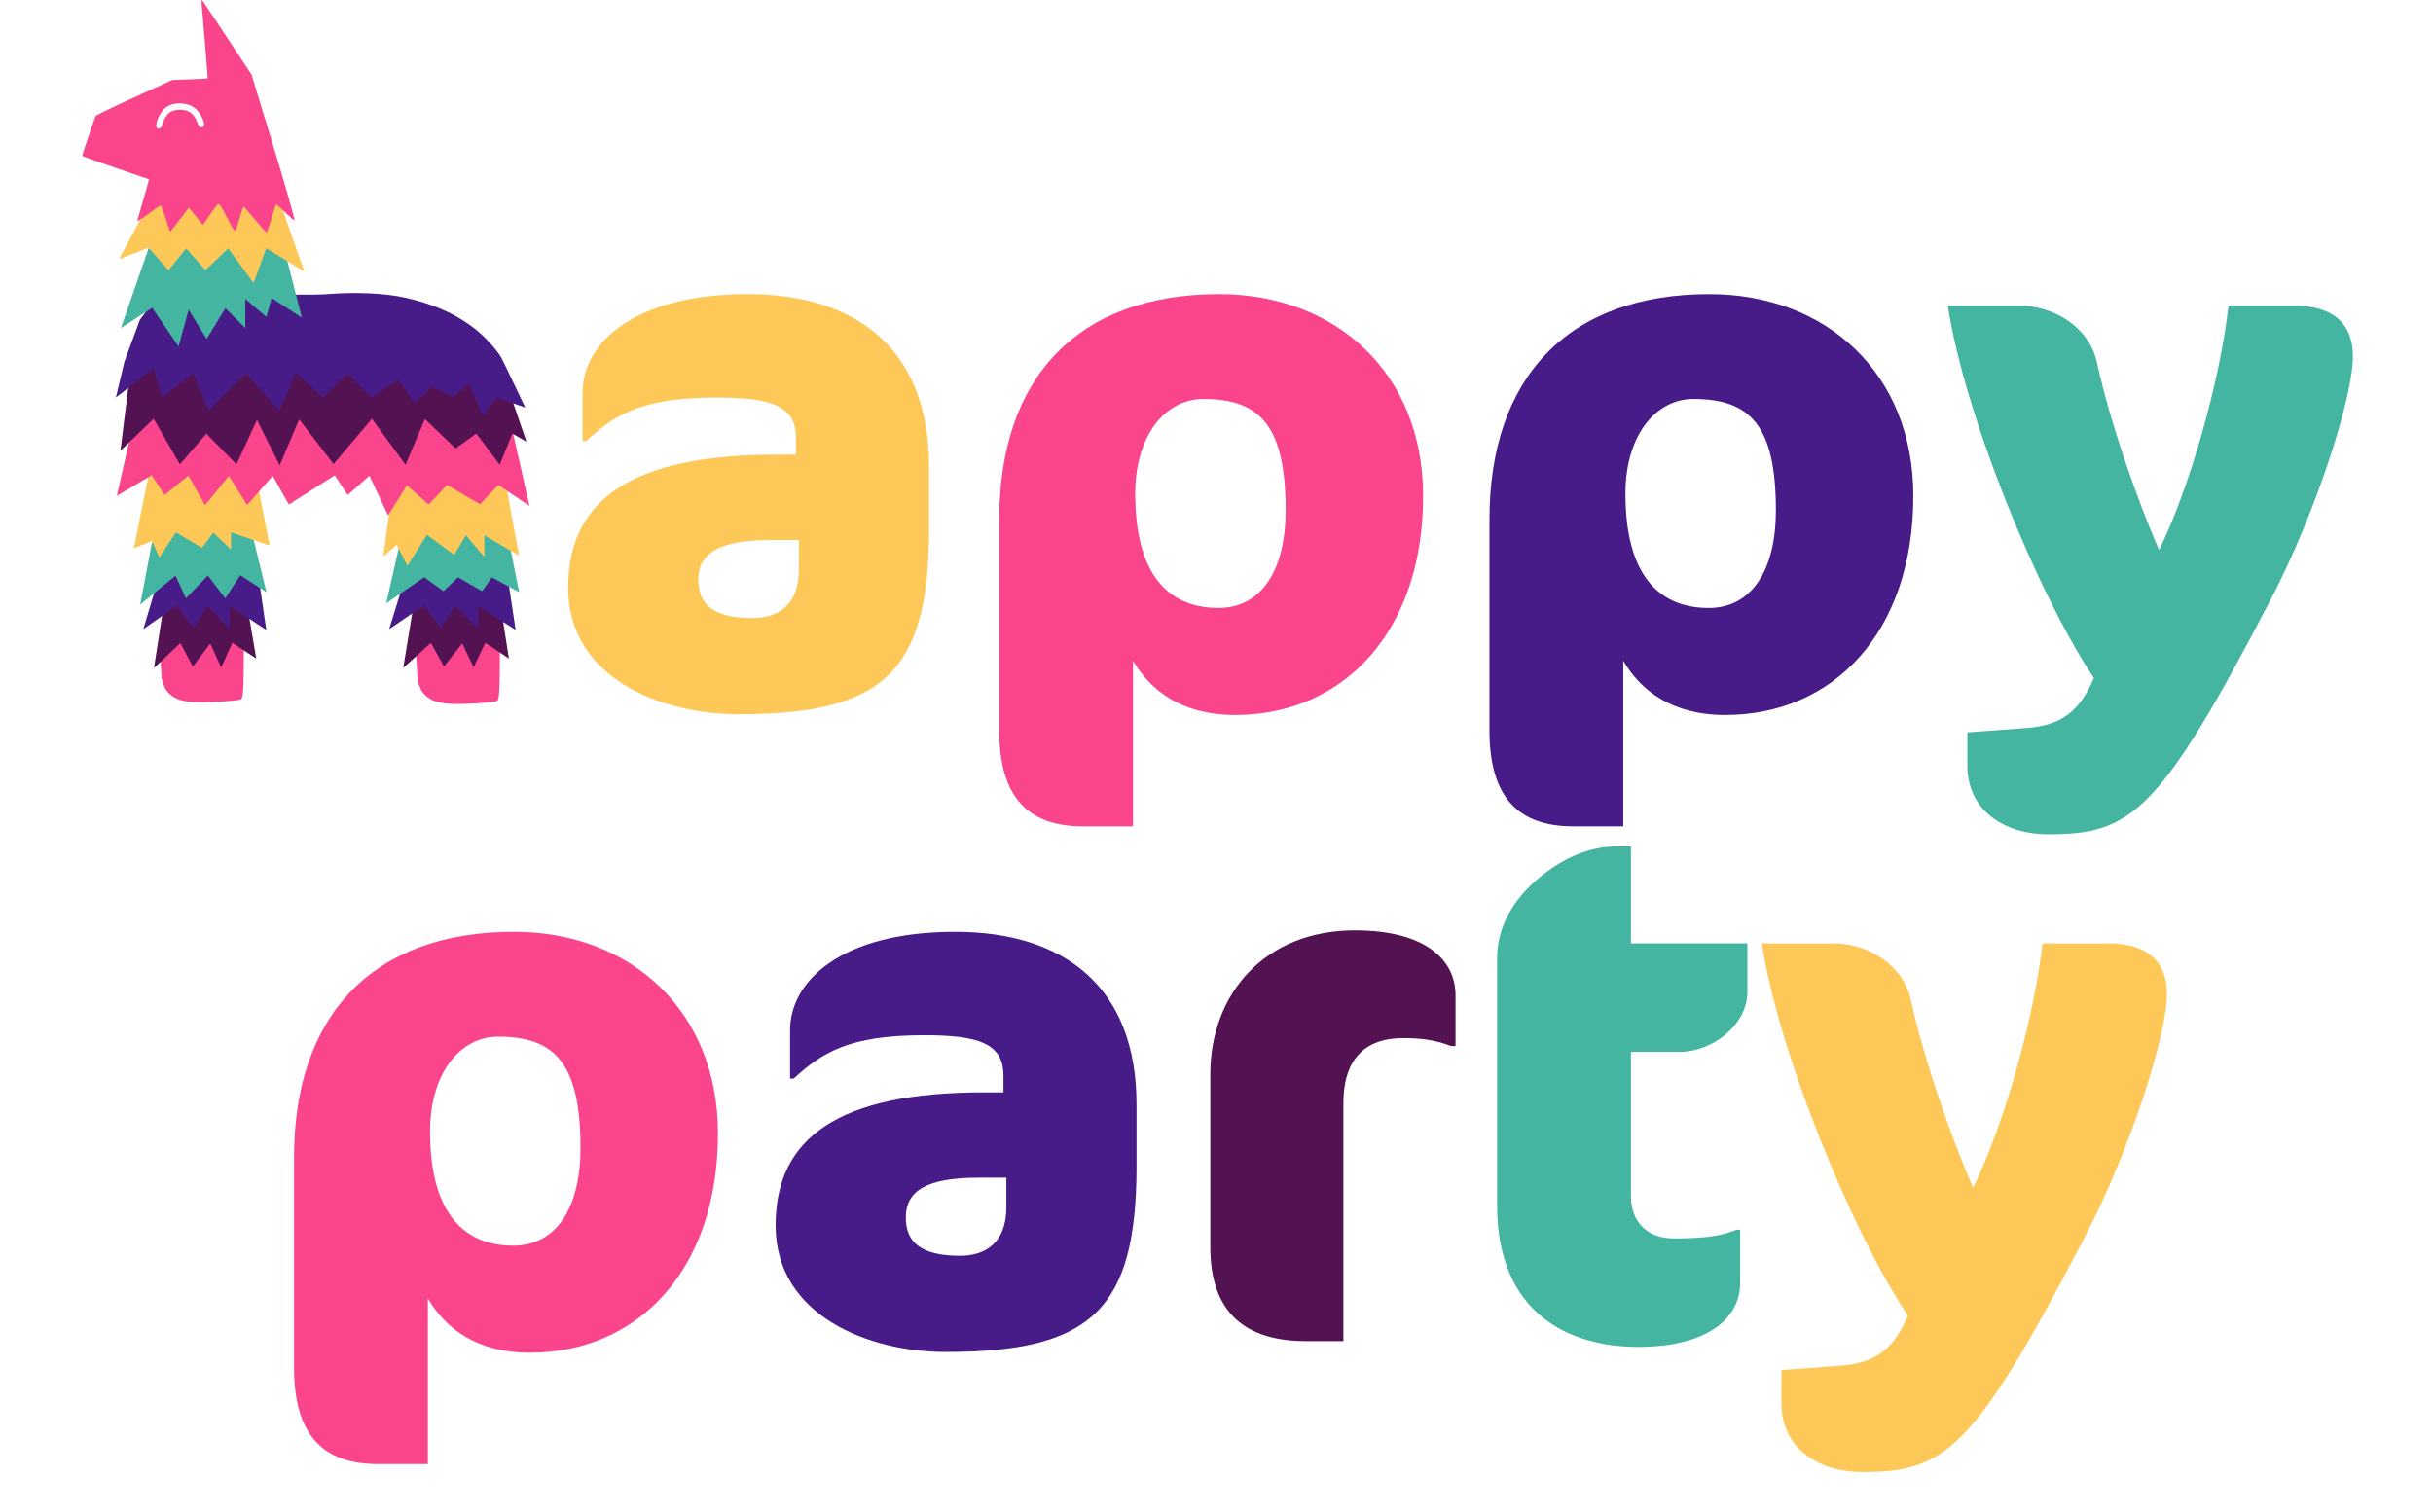
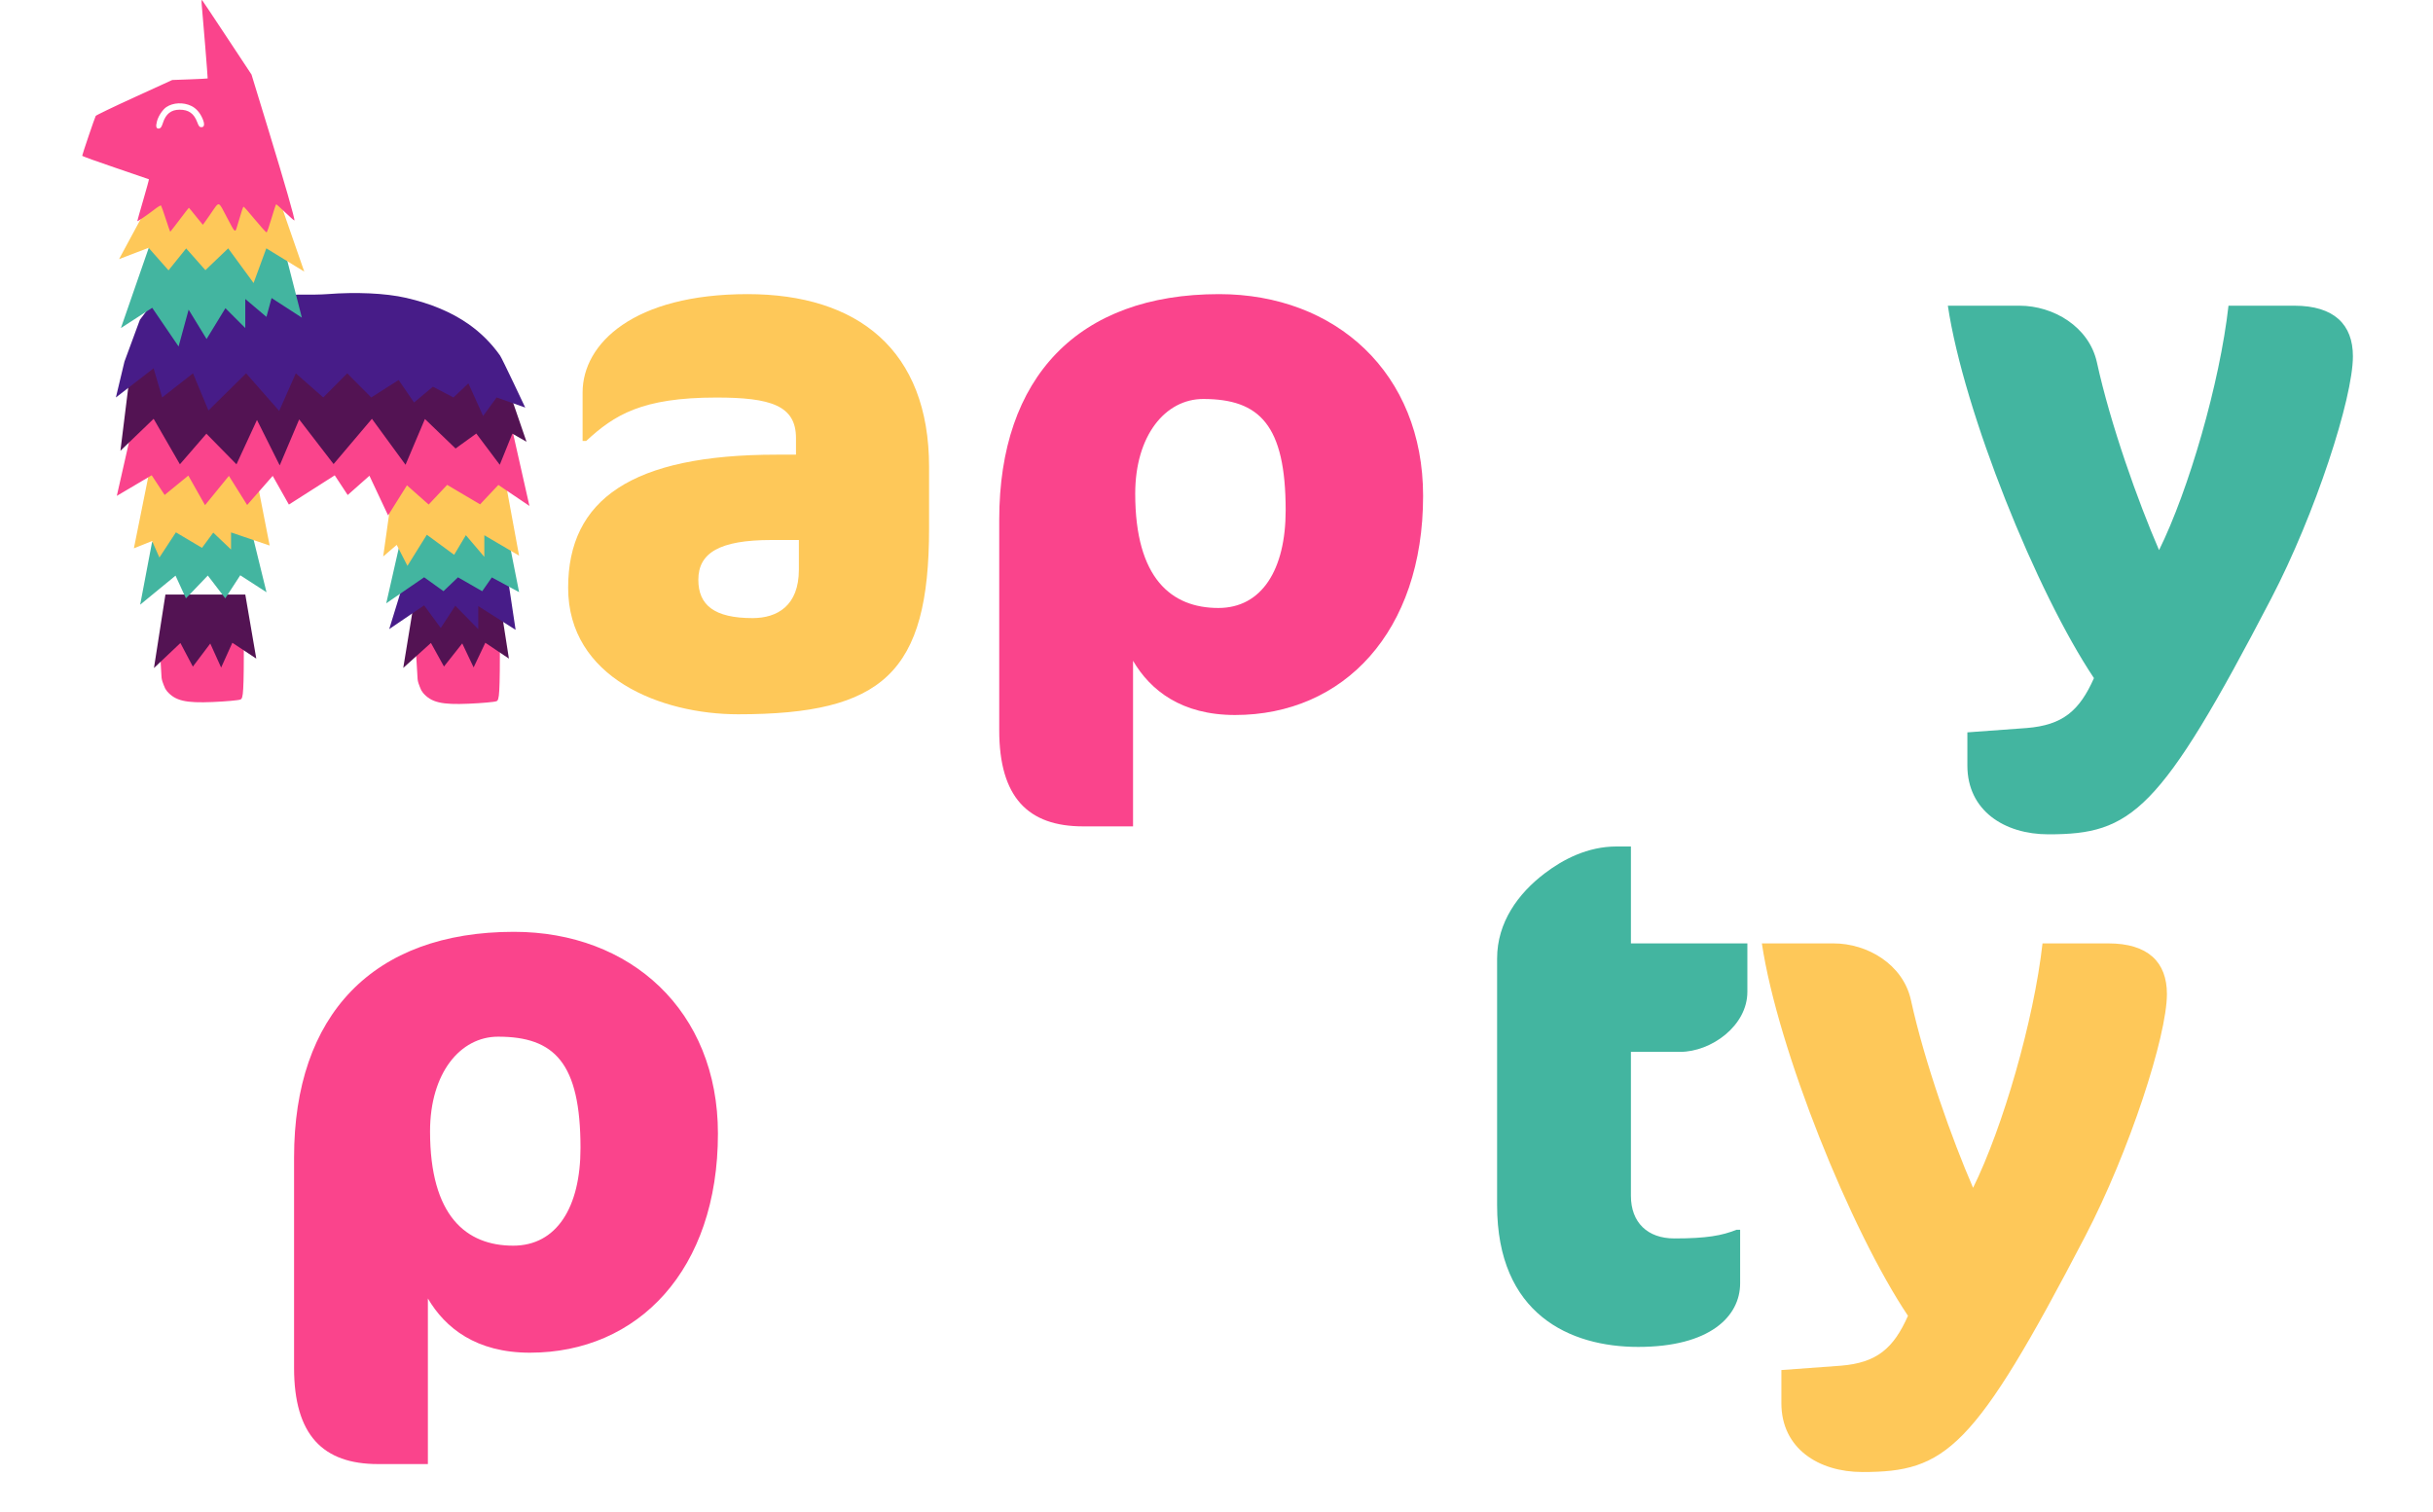
<svg xmlns="http://www.w3.org/2000/svg" width="740" height="460" viewBox="0 0 740 460" fill="none">
  <path d="M218.36 344.86C218.36 307.46 191.74 283.48 156.32 283.48C113.42 283.48 89.44 308.78 89.44 352.12V416.14C89.44 436.6 98.24 445.4 114.96 445.4H130.14V395.02C135.42 404.04 144.88 411.52 161.16 411.52C194.16 411.52 218.36 386.22 218.36 344.86ZM176.56 349.26C176.56 367.3 169.3 378.96 156.1 378.96C141.8 378.96 130.8 369.94 130.8 344.2C130.8 326.38 140.04 315.38 151.48 315.38C168.64 315.38 176.56 323.3 176.56 349.26Z" fill="#FA448C" />
-   <path d="M345.682 354.76V336.06C345.682 300.42 323.902 283.48 290.462 283.48C255.922 283.48 240.302 298.44 240.302 313.4V328.14H241.402C249.982 320.22 258.342 314.94 281.002 314.94C297.502 314.94 305.202 317.36 305.202 327.26V332.32H299.262C255.262 332.32 235.902 345.96 235.902 372.8C235.902 400.3 264.282 411.3 287.602 411.3C331.602 411.3 345.682 398.76 345.682 354.76ZM306.082 367.3C306.082 378.3 299.482 382.04 292.002 382.04C280.342 382.04 275.502 378.08 275.502 370.38C275.502 362.24 281.882 358.28 297.722 358.28H306.082V367.3Z" fill="#471C88" />
-   <path d="M442.698 318.24V302.84C442.698 291.62 433.018 283.04 412.118 283.04C384.618 283.04 368.118 302.4 368.118 326.82V379.4C368.118 399.64 379.118 408 397.158 408H408.598V335.62C408.598 320.88 416.518 315.82 426.638 315.82C432.138 315.82 436.098 316.26 441.378 318.24H442.698Z" fill="#531353" />
  <path d="M455.345 291.62V366.64C455.345 399.86 477.565 409.76 498.245 409.76C520.025 409.76 529.265 400.52 529.265 390.4V374.12H528.165C523.765 375.88 519.145 376.76 509.245 376.76C501.105 376.76 496.045 371.92 496.045 363.78V320H511.005C520.465 320 531.465 312.08 531.465 301.74V287H496.045V257.52H491.645C482.845 257.52 475.365 261.48 469.865 265.66C461.725 271.82 455.345 280.62 455.345 291.62Z" fill="#43B5A0" />
  <path d="M659.073 302.4C659.073 292.72 653.353 287 641.253 287H621.233C618.593 310.54 609.133 343.1 600.113 361.36C593.733 346.62 585.373 323.3 581.193 304.16C578.773 293.38 567.993 287 557.653 287H535.873C540.713 319.34 562.933 374.34 580.313 400.3C575.913 410.2 570.853 414.6 559.853 415.48L541.813 416.8V426.92C541.813 440.56 553.033 447.82 566.453 447.82C591.753 447.82 600.333 441.22 634.213 376.1C647.633 350.36 659.073 315.16 659.073 302.4Z" fill="#FEC859" />
  <path d="M282.58 160.76V142.06C282.58 106.42 260.8 89.48 227.36 89.48C192.82 89.48 177.2 104.44 177.2 119.4V134.14H178.3C186.88 126.22 195.24 120.94 217.9 120.94C234.4 120.94 242.1 123.36 242.1 133.26V138.32H236.16C192.16 138.32 172.8 151.96 172.8 178.8C172.8 206.3 201.18 217.3 224.5 217.3C268.5 217.3 282.58 204.76 282.58 160.76ZM242.98 173.3C242.98 184.3 236.38 188.04 228.9 188.04C217.24 188.04 212.4 184.08 212.4 176.38C212.4 168.24 218.78 164.28 234.62 164.28H242.98V173.3Z" fill="#FEC859" />
  <path d="M432.837 150.86C432.837 113.46 406.217 89.48 370.797 89.48C327.897 89.48 303.917 114.78 303.917 158.12V222.14C303.917 242.6 312.717 251.4 329.437 251.4H344.617V201.02C349.897 210.04 359.357 217.52 375.637 217.52C408.637 217.52 432.837 192.22 432.837 150.86ZM391.037 155.26C391.037 173.3 383.777 184.96 370.577 184.96C356.277 184.96 345.277 175.94 345.277 150.2C345.277 132.38 354.517 121.38 365.957 121.38C383.117 121.38 391.037 129.3 391.037 155.26Z" fill="#FA448C" />
-   <path d="M581.938 150.86C581.938 113.46 555.318 89.48 519.898 89.48C476.998 89.48 453.018 114.78 453.018 158.12V222.14C453.018 242.6 461.818 251.4 478.538 251.4H493.718V201.02C498.998 210.04 508.458 217.52 524.738 217.52C557.738 217.52 581.938 192.22 581.938 150.86ZM540.138 155.26C540.138 173.3 532.878 184.96 519.678 184.96C505.378 184.96 494.378 175.94 494.378 150.2C494.378 132.38 503.618 121.38 515.058 121.38C532.218 121.38 540.138 129.3 540.138 155.26Z" fill="#471C88" />
  <path d="M715.64 108.4C715.64 98.72 709.92 93 697.82 93H677.8C675.16 116.54 665.7 149.1 656.68 167.36C650.3 152.62 641.94 129.3 637.76 110.16C635.34 99.38 624.56 93 614.22 93H592.44C597.28 125.34 619.5 180.34 636.88 206.3C632.48 216.2 627.42 220.6 616.42 221.48L598.38 222.8V232.92C598.38 246.56 609.6 253.82 623.02 253.82C648.32 253.82 656.9 247.22 690.78 182.1C704.2 156.36 715.64 121.16 715.64 108.4Z" fill="#43B5A0" />
  <path d="M73.136 212.806C72.555 213.051 68.757 213.396 64.694 213.571C56.535 213.923 53.33 213.223 50.793 210.281C50.654 210.12 50.535 209.914 50.41 209.717L50.251 209.482L49.807 208.443L49.397 207.326L49.232 206.71L49.135 206.095L48.569 196.548L55.742 190.598L69.368 193.16H74.187C74.162 210.912 74.005 212.439 73.136 212.806Z" fill="#FA448C" />
  <path d="M151.014 213.319C150.434 213.564 146.636 213.908 142.573 214.084C134.413 214.436 131.209 213.735 128.672 210.793C128.533 210.632 128.414 210.426 128.289 210.229L128.129 209.994L127.685 208.955L127.276 207.839L127.11 207.223L127.014 206.607L126.447 197.06L130.546 190.598L147.246 193.673H152.065C152.041 211.424 151.883 212.951 151.014 213.319Z" fill="#FA448C" />
  <path d="M123.373 201.87L126.727 181.376H151.32L154.115 199.308L147.407 194.803L144.054 201.87L140.7 194.803L135.111 201.87L131.198 194.803L123.373 201.87Z" fill="#531353" stroke="#531353" />
  <path d="M47.544 201.87L50.741 181.376H74.187L77.261 199.308L70.457 194.803L67.26 201.87L64.062 194.803L58.734 201.87L55.004 194.803L47.544 201.87Z" fill="#531353" stroke="#531353" />
  <path d="M119.274 190.178L124.193 174.203H153.705L156.164 190.598L144.961 183.479V190.178L138.402 183.479L134.03 190.178L129.111 183.479L119.274 190.178Z" fill="#471C88" stroke="#471C88" />
-   <path d="M44.47 190.178L49.252 174.203H77.944L80.335 190.598L69.442 183.479V190.178L63.066 183.479L58.816 190.178L54.034 183.479L44.47 190.178Z" fill="#471C88" stroke="#471C88" />
  <path d="M118.249 182.4L121.738 167.029L139.22 150.634L154.78 167.029L157.189 179.198L149.431 175.015L146.514 179.198L139.22 175.015L134.844 179.198L129.009 175.015L118.249 182.4Z" fill="#43B5A0" stroke="#43B5A0" />
  <path d="M43.381 182.697L46.686 165.277L63.248 151.955L76.018 161.735L80.271 179.068L72.921 174.327L68.486 181.16L63.248 174.327L56.702 181.16L53.574 174.327L43.381 182.697Z" fill="#43B5A0" stroke="#43B5A0" />
  <path d="M120.811 142.436L123.972 145.51H153.037L157.189 168.054L146.809 161.961V168.054L141.619 161.961L137.985 168.054L129.681 161.961L123.972 171.128L120.811 164.98L117.225 168.054L120.811 142.436Z" fill="#FEC859" stroke="#FEC859" />
  <path d="M46.519 140.526L61.309 135.263L78.097 148.521L81.36 165.21L69.772 161.279V166.004L64.793 161.279L61.309 166.004L53.343 161.279L48.569 168.566L46.519 163.955L41.395 166.004L46.519 140.526Z" fill="#FEC859" stroke="#FEC859" />
  <path d="M40.168 132.667L46.292 118.868L101.957 115.794L154.115 125.529L160.263 152.797L151.5 146.877L145.933 152.797L135.914 146.877L130.347 152.797L123.667 146.877L118.101 155.758L112.534 143.917L105.854 149.837L101.957 143.917L88.041 152.797L83.031 143.917L75.238 152.797L69.671 143.917L62.435 152.797L57.425 143.917L50.188 149.837L46.292 143.917L36.272 149.837L40.168 132.667Z" fill="#FA448C" stroke="#FA448C" />
  <path d="M39.949 114.354L46.844 103.931L113.15 97.349L143.23 110.513L155.585 122.665L159.238 133.298L155.585 131.199L151.872 140.387L144.976 131.199L138.611 135.793L129.063 126.605L123.228 140.387L113.15 126.605L101.48 140.387L90.871 126.605L85.036 140.387L78.141 126.605L71.775 140.387L62.758 131.199L54.801 140.387L46.844 126.605L37.297 135.793L39.949 114.354Z" fill="#531353" stroke="#531353" />
  <path d="M84.917 125.015L74.858 113.575L63.392 124.877L58.701 113.575L49.319 120.917L46.714 112.048L35.247 120.917L37.853 110.013L42.544 97.292L58.701 75.829L79.823 90.624C80.904 90.218 82.314 89.976 83.921 89.833C88.585 89.419 94.916 89.837 99.721 89.466C108.119 88.817 117.156 89.15 123.563 90.624C131.042 92.346 137.294 94.954 142.459 98.57C146.225 101.207 149.414 104.379 152.079 108.135C152.741 109.068 159.751 123.991 159.751 123.991L151.041 120.917L146.942 126.552L142.459 116.628L137.922 120.917L131.668 117.646L125.935 122.453L121.244 115.61L112.905 120.917L105.608 113.575L98.312 120.917L89.973 113.575L84.917 125.015Z" fill="#471C88" />
  <path d="M46.435 73.484L37.725 98.589L46.435 92.953L54.121 104.225L57.195 92.953L62.831 102.176L68.467 92.953L74.103 98.589V89.879L80.763 95.515L82.3 89.879L91.011 95.515L85.375 73.484H80.763L74.103 81.169L68.467 73.484L62.831 81.169L57.195 73.484L51.047 81.169L46.435 73.484Z" fill="#43B5A0" stroke="#43B5A0" />
  <path d="M37.297 77.879L46.414 60.971L51.24 58.409L56.603 59.434L62.503 64.557L65.721 58.409L71.62 64.557L76.983 59.434L80.737 64.557L83.955 59.434L91.607 81.465L80.737 74.805L76.983 85.052L69.475 74.805L62.503 81.465L56.603 74.805L51.24 81.465L45.341 74.805L37.297 77.879Z" fill="#FEC859" stroke="#FEC859" />
  <path fill-rule="evenodd" clip-rule="evenodd" d="M61.377 1.706C61.767 5.766 63.219 23.782 63.161 23.861C63.129 23.906 60.691 24.032 57.745 24.14L52.388 24.337L40.864 29.603C34.526 32.499 29.238 35.045 29.114 35.261C28.836 35.742 25 47.048 25 47.386C25 47.519 29.546 49.166 35.102 51.044C40.658 52.923 45.246 54.496 45.297 54.538C45.349 54.582 44.574 57.415 43.576 60.835C42.578 64.255 41.762 67.146 41.762 67.259C41.762 67.487 44.813 65.408 47.232 63.532C48.091 62.865 48.878 62.417 48.982 62.535C49.086 62.653 49.737 64.496 50.43 66.631C51.122 68.766 51.727 70.513 51.773 70.513C51.819 70.513 53.095 68.869 54.608 66.86C56.121 64.85 57.399 63.206 57.447 63.206C57.495 63.206 58.455 64.371 59.58 65.794C60.706 67.217 61.657 68.382 61.695 68.382C61.733 68.382 62.812 66.862 64.094 65.005C66.799 61.087 66.305 60.977 69 66.098C71.651 71.135 71.486 71.021 72.269 68.354C73.639 63.689 73.904 62.902 74.111 62.902C74.227 62.902 75.785 64.672 77.573 66.836C79.361 69 80.942 70.741 81.086 70.705C81.23 70.669 81.906 68.727 82.587 66.39C83.267 64.053 83.905 62.141 84.004 62.141C84.102 62.141 85.362 63.278 86.802 64.669C88.243 66.059 89.477 67.141 89.545 67.072C89.785 66.828 86.63 55.83 81.597 39.365L76.496 22.679L69.116 11.508C65.058 5.363 61.613 0.199 61.462 0.031C61.294 -0.155 61.261 0.497 61.377 1.706ZM58.143 32.205C59.616 32.907 60.781 34.207 61.584 36.045C62.321 37.732 62.204 38.697 61.263 38.697C60.696 38.697 60.451 38.408 60.004 37.209C59 34.52 57.389 33.369 54.627 33.369C52.048 33.369 50.427 34.653 49.553 37.387C49.166 38.6 48.877 39.026 48.392 39.099C47.507 39.233 47.3 38.5 47.755 36.846C48.194 35.254 49.488 33.316 50.616 32.564C52.661 31.202 55.731 31.055 58.143 32.205Z" fill="#FA448C" />
</svg>